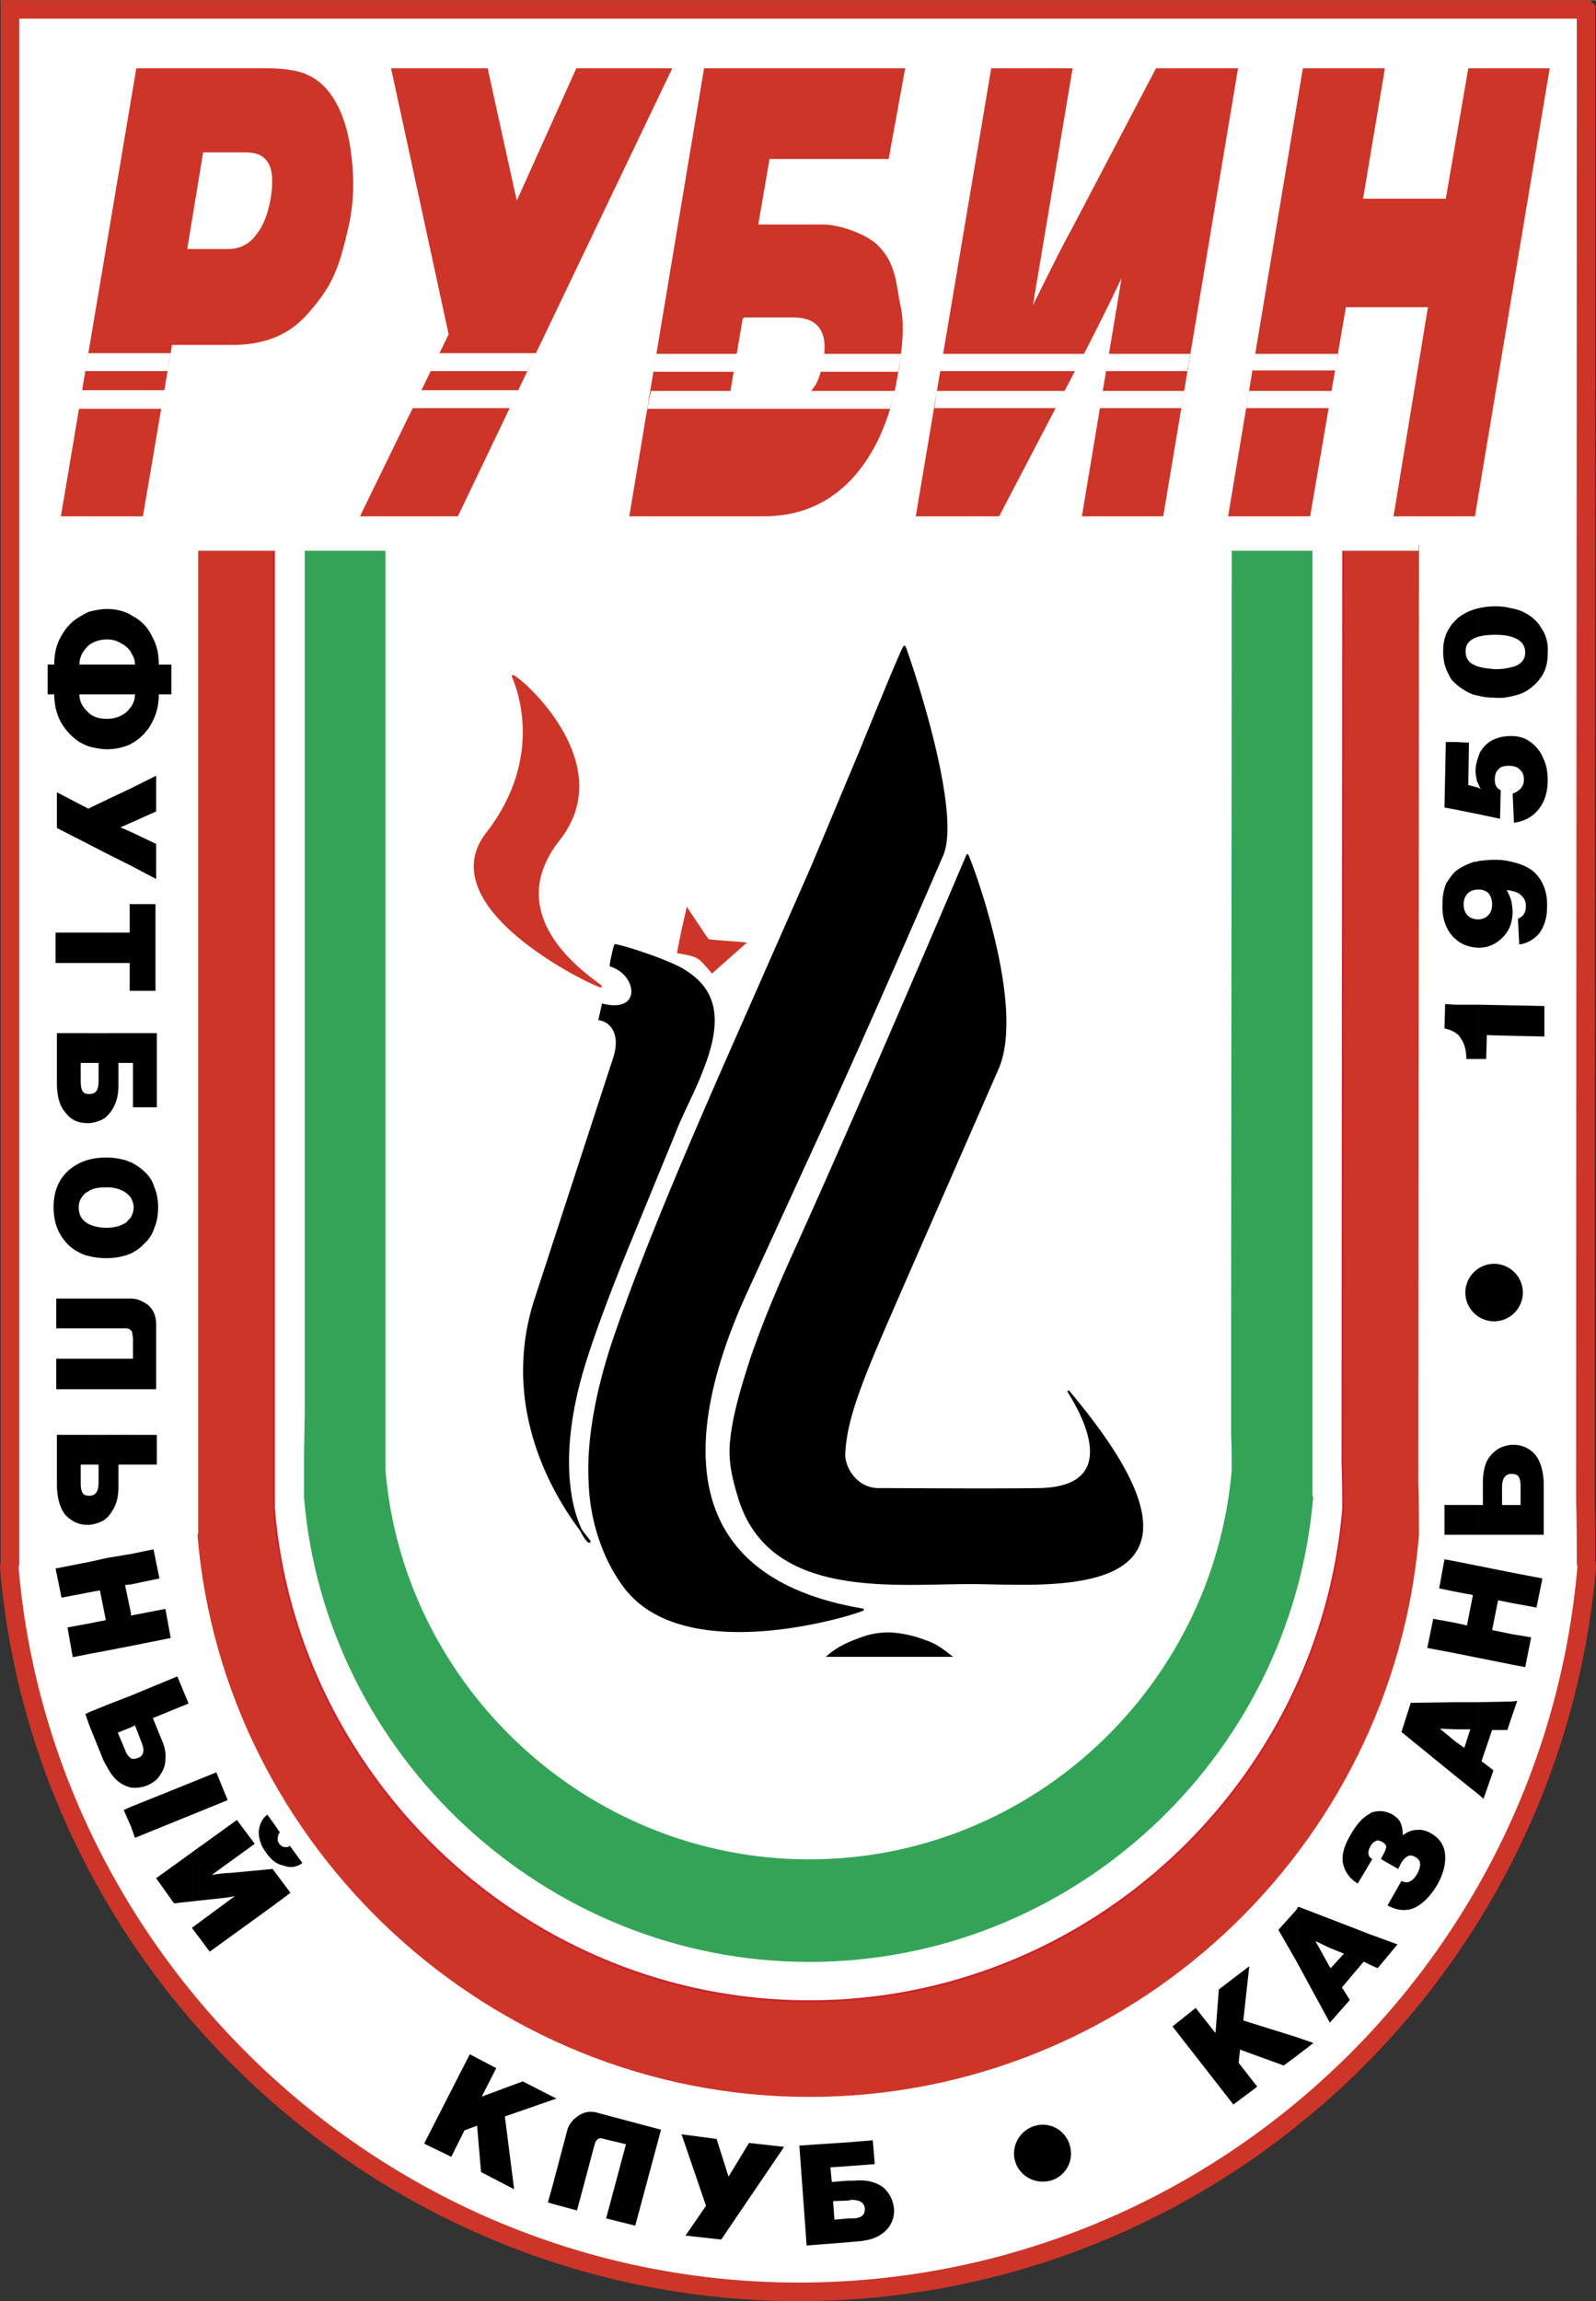
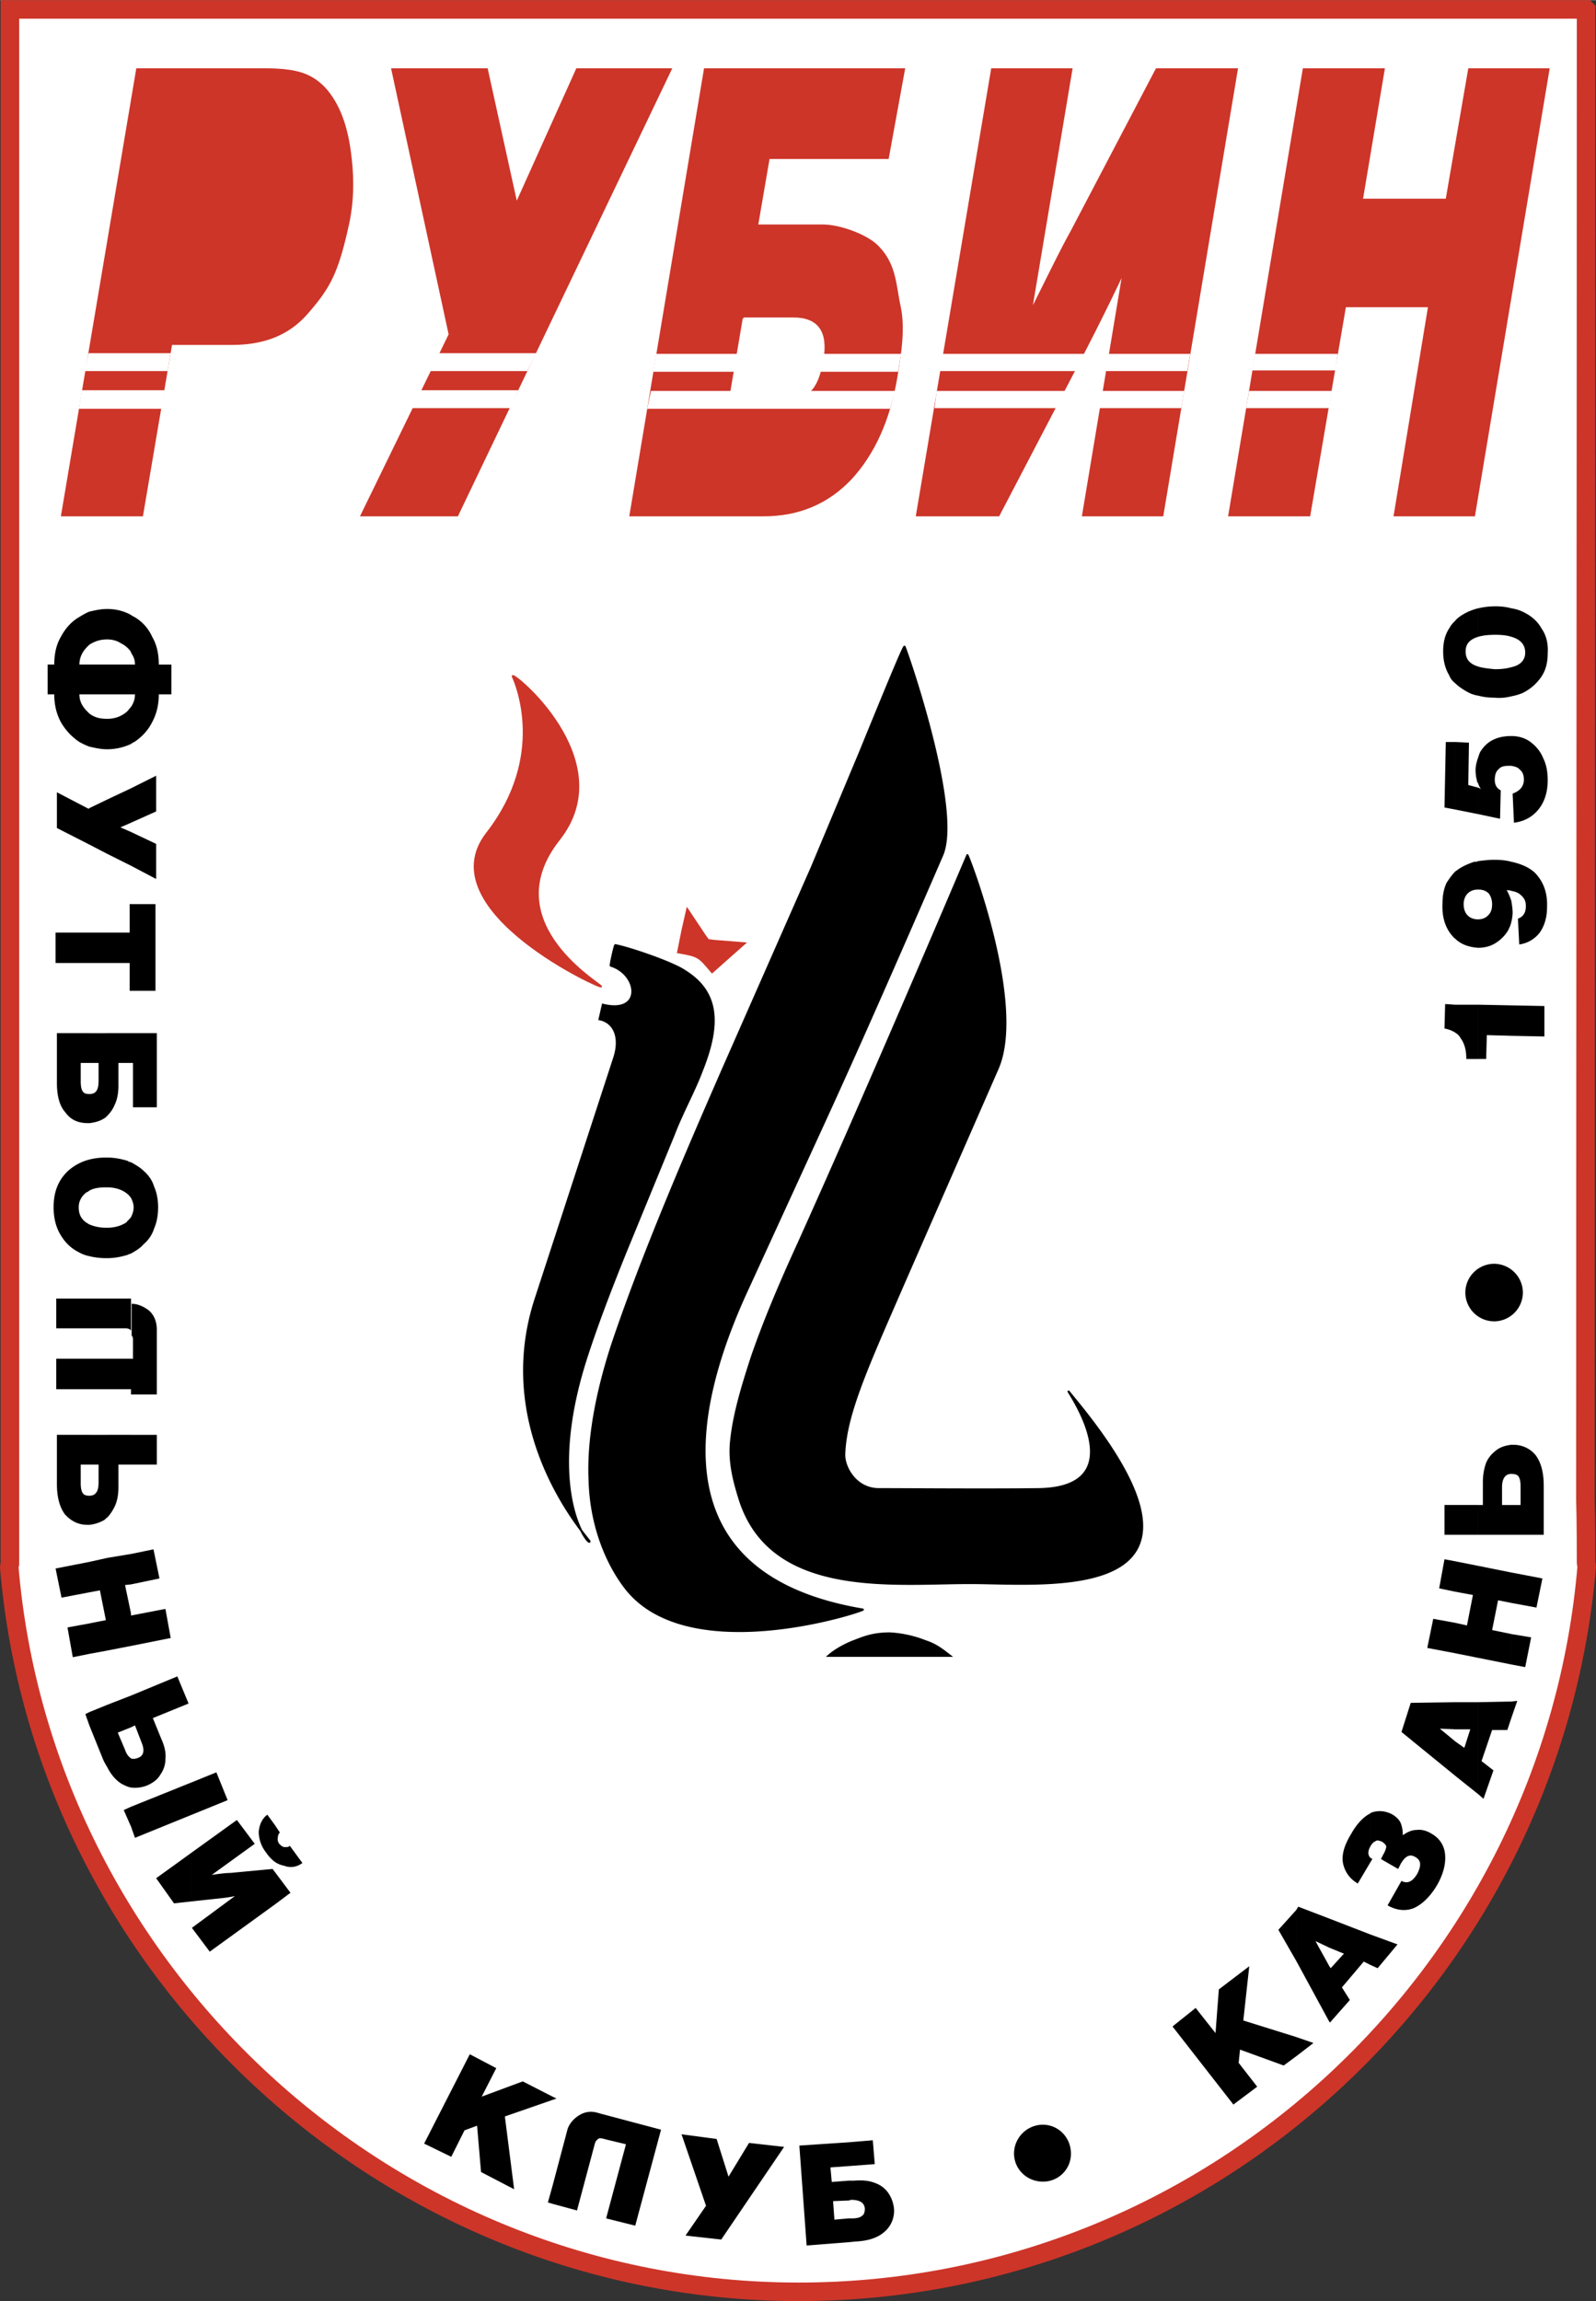
<svg xmlns="http://www.w3.org/2000/svg" width="1734" height="2500" viewBox="0 0 147.773 213.022">
  <rect x="0" y="0" width="147.773" height="213.022" fill="#333333" stroke="none" />
  <path d="M146.854.858H.918V144.772c0 .062-.061.184-.061.307 3.124 37.126 34.799 67.086 73.09 67.086 38.291 0 69.782-29.653 72.967-67.147 0-.124-.061-.246-.061-.369 0-.734 0-3.859-.061-5.82.001-37.372.062-100.476.062-137.971z" fill="#fff" stroke="#cd3529" stroke-width="1.716" />
-   <path d="M131.293 50.483H18.441v91.409c0 .06-.062.183-.062.245 2.389 28.733 26.958 51.892 56.548 51.892 29.592 0 53.975-22.913 56.365-51.954v-.245c0-.552 0-3.002-.061-4.472.001-28.978.062-57.896.062-86.875z" fill="#cd3529" stroke="#cd3529" stroke-width=".184" />
-   <path d="M124.369 50.483H25.363V139.502c0 .062-.061.125 0 .184 2.083 25.182 23.588 45.583 49.564 45.583 25.916 0 47.298-20.156 49.441-45.583v-.306c0-.429 0-2.573-.062-3.921.002-25.363.063-59.55.063-84.976z" fill="#fff" stroke="#cc2229" stroke-width=".184" />
-   <path d="M121.43 50.544l-93.125-.061v80.197l-.062 4.042V138.644c1.961 23.71 22.24 42.887 46.685 42.887 24.385 0 44.541-18.931 46.562-42.887 0-.061-.06-.122-.06-.245v-3.677-84.178z" fill="#33a457" stroke="#33a457" stroke-width=".184" />
-   <path d="M114.138 50.544H35.595V136.072c1.655 20.034 18.687 36.147 39.333 36.147 20.524 0 37.495-15.93 39.21-36.147v-.184c0-.428 0-2.083-.061-3.124 0-20.157.061-62.063.061-82.22z" fill="#fff" stroke="#33a457" stroke-width=".184" />
  <path fill="none" stroke="#fff" stroke-width=".98" d="M18.318 50.483h113.036" />
-   <path d="M139.931 159.047v-1.531l.551-.062-.551 1.593zm0-4.962v-2.818l1.838.306-.551 2.757-1.287-.245zm0-5.698v-2.818l2.88.552-.551 2.695-2.329-.429zm0-6.311v-2.756h.858v-1.715c0-.429-.061-.736-.184-.919-.123-.183-.368-.245-.674-.245v-2.695h.185c.857 0 1.593.367 2.082.979.491.675.736 1.594.736 2.819v4.533h-3.003v-.001zm0-46.194v-2.818l3.064.061v2.818l-3.064-.061zm0-10.539v-1.96c.062.368.123.735.123 1.103a3.617 3.617 0 0 1-.123.857zm0-2.879c.369.061.674.184.858.368.368.306.49.612.49 1.041 0 .613-.245.981-.734 1.164l.122 2.389a2.891 2.891 0 0 0 1.9-1.102c.429-.613.673-1.409.673-2.329.061-1.409-.368-2.451-1.164-3.247-.552-.491-1.287-.797-2.145-.98v2.696zm0-11.579v-2.757c.674 0 1.287.184 1.778.551.488.367.917.858 1.163 1.47.306.612.429 1.287.429 2.083 0 1.103-.306 2.021-.857 2.696-.552.674-1.287 1.103-2.267 1.225l-.124-2.695c.675-.245 1.042-.674 1.042-1.287 0-.429-.123-.734-.367-.918-.184-.246-.491-.307-.797-.368zm0-6.433v-2.696c.858-.184 1.287-.673 1.287-1.348 0-.735-.429-1.225-1.287-1.47v-2.635c.43.062.798.185 1.165.368.735.368 1.286.857 1.654 1.532.429.613.613 1.409.552 2.267 0 .857-.184 1.593-.613 2.206a4.473 4.473 0 0 1-1.715 1.471 5.231 5.231 0 0 1-1.043.305zm0-8.149v2.635c-.367-.122-.858-.183-1.469-.183-.675 0-1.165.061-1.593.183v-2.635a6.857 6.857 0 0 1 1.654-.183c.489 0 .978.061 1.408.183zm0 5.453v2.696c-.489.123-.979.184-1.593.123a5.714 5.714 0 0 1-1.47-.184v-2.696c.367.123.918.185 1.531.246.613-.001 1.102-.062 1.532-.185zm0 6.372v2.757h-.245c-.367 0-.734.061-.918.306-.245.185-.368.551-.368.98 0 .491.184.797.552.981l-.062 2.634-2.021-.429v-2.451l.245.122a1.812 1.812 0 0 1-.245-.49v-2.451c.061-.184.122-.368.184-.49.306-.49.674-.858 1.164-1.104.489-.243 1.039-.365 1.714-.365zm0 11.641v2.696c-.122-.062-.306-.062-.429-.062.184.306.307.613.429.98v1.96c-.06.307-.183.552-.306.797a3.52 3.52 0 0 1-1.164 1.164c-.491.306-1.042.429-1.593.429v-2.634c.367 0 .674-.123.918-.368.246-.245.368-.551.368-1.042 0-.368-.122-.735-.306-.98-.245-.245-.552-.368-.98-.368v-2.634c.489-.062.98-.123 1.531-.123.552.001 1.102.062 1.532.185zm0 13.294v2.818l-2.267-.062-.06 2.206h-.735v-5.024l3.062.062zm0 40.681v2.695c-.551 0-.858.429-.858 1.226v1.654h.858v2.756h-3.062v-2.756h.429v-2.084c0-.733.123-1.348.307-1.837.245-.552.612-.918 1.041-1.226.366-.244.795-.367 1.285-.428zm0 11.824v2.818l-1.225-.245-.552 2.757 1.776.368v2.818l-3.062-.614v-8.516l3.063.614zm0 11.948v1.531l-.367 1.103h-1.41l-.979 2.879 1.103.857-.92 2.635-.489-.429v-8.516l3.062-.06zm-3.063-101.213v2.635c-.797.246-1.165.674-1.165 1.348 0 .735.368 1.165 1.165 1.409v2.696a3.025 3.025 0 0 1-1.042-.368c-.429-.245-.797-.49-1.104-.797v-5.758c.307-.368.736-.613 1.226-.858.307-.122.613-.245.92-.307zm0 13.785v2.451c-.062-.123-.122-.184-.122-.306a3.668 3.668 0 0 1-.123-.919c0-.49.123-.858.245-1.226zm0 2.819l-.92-.245.062-3.921-1.288-.062v6.25l2.146.429v-2.451zm0 6.801v2.634c-.429 0-.736.123-.981.368s-.368.613-.368.98c0 .429.123.797.368 1.042s.552.368.981.368v2.634c-.857-.061-1.594-.307-2.146-.858v-6.188c.062-.062.186-.123.245-.184.43-.306.98-.551 1.532-.735.124 0 .247 0 .369-.061zm0 13.294v5.024h-1.103c0-.858-.184-1.471-.552-1.96-.123-.246-.306-.368-.491-.49v-2.573h2.146v-.001zm0 46.317v2.756h-2.146v-2.756h2.146zm0 5.637v8.516l-2.146-.429v-2.818l1.104.245.551-2.819-1.655-.307v-2.817l2.146.429zm0 12.621v8.516l-2.146-1.715v-3.185l.859.611.551-1.715h-1.41v-2.511h2.146zm-2.145-100.109v5.758a1.672 1.672 0 0 1-.55-.735c-.368-.612-.552-1.348-.552-2.206s.184-1.593.613-2.205c.122-.245.305-.429.489-.612zm0 11.211v6.25l-.979-.184.122-6.065h.857v-.001zm0 12.009v6.188c-.122-.061-.184-.183-.306-.306-.613-.735-.918-1.715-.857-2.94 0-.736.122-1.348.368-1.899.244-.37.489-.737.795-1.043zm0 12.314v2.573a2.713 2.713 0 0 0-.979-.368l.061-2.267.918.062zm0 46.317v2.756h-.979v-2.756h.979zm0 5.208v2.817l-1.47-.306.491-2.695.979.184zm0 5.698v2.818l-2.572-.491.552-2.695 2.02.368zm0 7.352v2.511l-1.408-.061 1.408 1.165v3.185l-4.961-4.043.857-2.697 4.104-.06zm-7.842 24.322v-2.818l2.513.919-1.839 2.205-.674-.306zm0-9.497v-.428c.062.061.123.061.184.122l-.184.306zm0-1.469c.123-.246.307-.429.491-.49.123-.124.307-.062.613.062.245.183.368.306.368.489-.062.246-.123.43-.307.736l-.184.368 1.593.918.245-.488c.429-.736.857-.92 1.349-.614.551.307.551.796.184 1.532-.429.734-.919.979-1.47.673l-1.288 2.267c.858.49 1.716.55 2.451.245.796-.368 1.532-1.103 2.145-2.144.551-.98.795-1.9.734-2.757-.061-.858-.489-1.531-1.225-1.96-.49-.307-.98-.429-1.41-.367-.428 0-.857.183-1.286.489 0-.429-.061-.795-.184-1.103-.123-.306-.368-.551-.734-.795-.675-.369-1.348-.43-2.022-.185l-.062.06v3.064zm0-3.065v3.064c-.245.429-.245.796 0 1.042v.428l-1.164 1.961c-.734-.429-1.163-1.042-1.348-1.777-.184-.796.062-1.715.735-2.818.552-.98 1.165-1.593 1.777-1.9zm0 11.213v2.818l-.612-.307-2.022 2.39.736 1.164-1.838 2.083-.062-.061v-5.147l.123.184 1.226-1.347-1.349-.552v-2.695l3.798 1.47zm-3.798-1.47v2.695l-1.286-.612 1.286 2.327v5.147l-3.062-5.636v-4.718l.183-.306 2.879 1.103zm-3.063 12.743v-1.778l1.593.552-1.593 1.226zm0-13.54v4.718l-1.655-2.881 1.655-1.837zm0 11.762v1.778l-1.165.858-4.043-1.471-.124 1.227 1.716 2.205-2.205 1.654-5.637-7.229 2.144-1.715 1.838 2.328.307-4.043 2.818-2.146-.551 5.024 4.902 1.53zm-41.416 18.993v-2.205h.368c.429 0 .736-.123.858-.245.184-.123.245-.368.245-.675-.061-.552-.49-.796-1.286-.796l-.184.062v-1.838h.49c.736-.061 1.348 0 1.838.184.552.185.981.49 1.287.92.307.428.49.917.552 1.469a2.545 2.545 0 0 1-.857 2.145c-.613.552-1.471.857-2.696.918l-.615.061zm0-7.046v-2.205l2.206-.184.184 2.207-2.39.182zm0-2.205v2.205l-1.715.123.124 1.348 1.592-.123v1.838l-1.47.061.123 1.715 1.348-.122v2.205l-3.92.307-.675-9.25 4.593-.307zm-27.447 5.699v-1.655l1.347-5.084c.123-.552.491-1.042 1.042-1.409.552-.367 1.164-.491 1.899-.245l5.76 1.531-2.389 8.884-2.696-.674 1.838-6.863-1.777-.427c-.245-.061-.429-.123-.552-.123s-.245 0-.306.123c-.123.061-.184.183-.246.368l-1.653 6.187-2.267-.613zm0-9.62v-.306l.367.183-.367.123zm21.443 4.35l-5.821 8.577-3.308-.367 1.899-2.758-2.267-6.617 3.247.43 1.103 3.491 1.899-3.124 3.248.368zm-21.443-4.655v.306l-4.412 1.531.858 6.739-3.063-1.593-.368-4.289-1.165.43-1.225 2.45-2.512-1.224 4.228-8.272 2.451 1.288-1.348 2.635 3.799-1.41 2.757 1.409zm0 8.269l-.429 1.531.429.124v-1.655zm-25.732-26.037v-3.064l1.47 1.961-1.47 1.103zm0-3.982v-3.431l.491.734a.56.56 0 0 0-.184.43c-.062.243 0 .428.122.611.184.184.306.306.551.306.184 0 .306 0 .429-.122l1.165 1.594c-.491.368-1.104.489-1.716.245a2.137 2.137 0 0 1-.858-.367zm0-3.431v3.431a3.581 3.581 0 0 1-.796-.859 3.12 3.12 0 0 1-.674-1.899c.061-.673.306-1.225.797-1.592l.673.919zm0 4.349l-.184-.245-3.921.369c-.367 0-.919.061-1.716.183l3.983-2.88-1.654-2.205-4.167 3.001v4.534l2.267-.245c.613-.061 1.164-.122 1.716-.246l-3.982 2.941 1.654 2.205 6.004-4.35v-3.062zm-7.658-5.267v-3.003l2.267-.919 1.042 2.574-3.309 1.348zm-1.9-106.482v2.757h-1.164c0 .918-.184 1.776-.613 2.573-.367.735-.919 1.348-1.653 1.838-.124.062-.246.123-.307.184v-3.43c.244-.368.367-.736.367-1.164h-.367v-2.757h.367c0-.429-.123-.735-.367-1.103v-3.492c.061.061.183.123.307.184a4.017 4.017 0 0 1 1.653 1.838c.429.735.613 1.593.613 2.573h1.164v-.001zm1.9 103.478v3.003l-5.269 2.143-.367-1.041v-1.838l5.636-2.267zm0 6.494v4.534l-1.654.184-1.654-2.328 3.308-2.39zm0 6.985zm-5.637-12.989c.49.062.98 0 1.47-.184.552-.245.98-.551 1.226-.979.307-.43.49-.919.49-1.47.061-.551-.061-1.165-.367-1.838l-.797-1.96 3.308-1.349-1.041-2.511-4.289 1.776v2.94l.367-.183.613 1.592c.307.736.184 1.225-.306 1.409-.307.123-.491.123-.674.061v2.696zm0-13.11v-3.001.184l3.186-.614.49 2.696-3.676.735zm0-5.699v-2.817l2.082-.429.552 2.696-2.634.55zm0-11.088v-2.757h2.389v2.757H12.13zm0-6.984v-2.819h.183v-1.838c0-.245-.061-.367-.061-.488a.467.467 0 0 0-.122-.307v-2.942c.551 0 1.103.246 1.593.613.489.429.735 1.042.735 1.777v6.004H12.13zm0-12.56v-3.369c.122-.245.244-.551.244-.92 0-.306-.122-.612-.244-.857v-3.308c.429.246.858.49 1.164.796.429.367.796.858.98 1.47.245.551.367 1.226.367 1.898 0 .736-.122 1.409-.367 1.961a3.136 3.136 0 0 1-.98 1.471c-.306.368-.735.613-1.164.858zm0-17.645v-2.756h2.389v6.862h-2.206v-4.105h-.183v-.001zm0-6.677V83.69h2.266v8.026H12.13zm0-11.58v-3.125l2.328 1.104v3.247l-2.328-1.226zm0-3.983v-3.186l2.328-1.164v3.308l-2.328 1.042zm0-7.29a5.275 5.275 0 0 1-2.206.49v-2.818c.735 0 1.348-.245 1.838-.674.123-.122.246-.306.368-.428v3.43zM9.924 56.365c.797 0 1.532.184 2.206.552v3.431a2.301 2.301 0 0 0-.919-.797c-.368-.245-.796-.367-1.287-.367v-2.819zm2.206 5.146v2.757H9.924v-2.757h2.206zm0 11.457v3.186l-.98.429.98.428v3.125l-2.206-1.103v-5.025l2.206-1.04zm0 10.721v8.026h-.123v-2.574H9.924v-2.818h2.083v-2.635h.123v.001zm0 11.948v2.756h-1.164v2.083c0 .735-.123 1.348-.367 1.838a3.061 3.061 0 0 1-.675.98v-7.658h2.206v.001zm0 11.946v3.308a1.887 1.887 0 0 0-.49-.49c-.429-.306-1.041-.49-1.716-.49v-2.757c.675 0 1.287.123 1.899.306a.474.474 0 0 0 .307.123zm0 5.085v3.369c-.123.062-.245.062-.307.123-.612.184-1.225.307-1.899.307v-2.818c.735 0 1.287-.184 1.777-.491.123-.183.307-.306.429-.49zm0 7.536v2.942c-.062 0-.062 0-.062-.062-.123-.061-.245-.122-.429-.122H9.924v-2.758h2.206zm0 5.575v2.819H9.924v-2.819h2.206zm0 7.046v2.757h-1.164v2.083c0 .735-.123 1.348-.367 1.837-.184.369-.429.736-.675.982v-7.659h2.206zm0 11.028v2.817l-.552.062.552 2.634v3.001l-2.206.429v-8.578l2.206-.365zm0 13.111v2.94l-1.226.491.674 1.592c.123.368.307.614.49.736l.062.061v2.696c-.307-.061-.552-.184-.796-.306-.551-.306-1.042-.857-1.41-1.593v-5.76l2.206-.857zm0 10.292v1.838l-.674-1.532.674-.306zM9.924 69.353c-.612 0-1.103-.123-1.654-.245v-3.063c.49.368.98.49 1.654.49v2.818zM8.271 56.61c.551-.122 1.042-.245 1.654-.245v2.819c-.674 0-1.164.183-1.654.489V56.61zm1.653 4.901v2.757H8.271v-2.757h1.653zm0 12.498v5.025l-1.654-.858v-3.37l1.654-.797zm0 12.315v2.818H8.271v-2.818h1.653zm0 9.313v7.658c-.122.123-.183.184-.306.245-.368.245-.858.368-1.348.429v-2.695c.613 0 .857-.368.857-1.226v-1.654h-.856v-2.756h1.653v-.001zm0 11.517v2.757h-.122c-.552 0-1.103.061-1.532.306v-2.879c.49-.123.98-.184 1.532-.184h.122zm0 6.495v2.818h-.122c-.49 0-1.042-.062-1.532-.185v-2.941c.429.185.919.307 1.532.307l.122.001zm0 6.555v2.758H8.271v-2.758h1.653zm0 5.575v2.819H8.271v-2.819h1.653zm0 7.046v7.659c-.122.061-.183.183-.306.245a3.51 3.51 0 0 1-1.348.428v-2.695c.613 0 .857-.429.857-1.227v-1.653h-.856v-2.757h1.653zm0 11.395v8.578l-1.654.306v-2.819l1.532-.306-.552-2.757-.98.184v-2.819l1.654-.367zm0 13.601v5.76a6.711 6.711 0 0 1-.368-.674l-1.286-3.186v-1.226l1.654-.674zM8.271 69.108a6.266 6.266 0 0 1-.919-.429 5.452 5.452 0 0 1-1.715-1.838c-.429-.796-.613-1.654-.613-2.573h-.613v-2.757h.613c0-.98.184-1.838.613-2.573.428-.797.98-1.41 1.715-1.838.306-.184.612-.367.919-.49v3.063l-.184.184c-.49.49-.735 1.042-.735 1.654h.919v2.757h-.919c0 .612.245 1.102.735 1.592l.184.184v3.064zm0 5.698v3.37l-3.002-1.532v-3.308l2.94 1.531.062-.061zm0 11.518v2.818H5.146v-2.818h3.125zm0 9.313v2.756h-.797v1.715c0 .429.061.735.184.919.122.184.306.245.613.245v2.695h-.123c-.919 0-1.593-.306-2.083-.98-.552-.613-.796-1.532-.796-2.757v-4.595h3.002v.002zm0 11.701v2.879c-.062.062-.184.123-.307.184-.429.368-.674.797-.674 1.347 0 .614.184 1.042.674 1.409.123.062.184.124.307.184v2.941a3.204 3.204 0 0 1-.98-.367c-.735-.368-1.287-.919-1.715-1.654-.429-.735-.613-1.593-.613-2.513 0-1.408.429-2.511 1.348-3.369a4.66 4.66 0 0 1 1.96-1.041zm0 12.866v2.758H5.208v-2.758h3.063zm0 5.575v2.819H5.208v-2.819h3.063zm0 7.046v2.757h-.797v1.715c0 .429.061.735.184.919.122.183.306.245.613.245v2.695h-.184c-.858 0-1.532-.368-2.083-.98-.491-.675-.735-1.594-.735-2.818v-4.534h3.002v.001zm0 11.762v2.819l-2.574.49-.551-2.696 3.125-.613zm0 5.698v2.819l-1.532.307-.49-2.757 2.022-.369zm0 8.21v1.226l-.367-1.042.367-.184z" />
+   <path d="M139.931 159.047v-1.531l.551-.062-.551 1.593zm0-4.962v-2.818l1.838.306-.551 2.757-1.287-.245zm0-5.698v-2.818l2.88.552-.551 2.695-2.329-.429zm0-6.311v-2.756h.858v-1.715c0-.429-.061-.736-.184-.919-.123-.183-.368-.245-.674-.245v-2.695h.185c.857 0 1.593.367 2.082.979.491.675.736 1.594.736 2.819v4.533h-3.003v-.001zm0-46.194v-2.818l3.064.061v2.818l-3.064-.061zm0-10.539v-1.96c.062.368.123.735.123 1.103a3.617 3.617 0 0 1-.123.857zm0-2.879c.369.061.674.184.858.368.368.306.49.612.49 1.041 0 .613-.245.981-.734 1.164l.122 2.389a2.891 2.891 0 0 0 1.9-1.102c.429-.613.673-1.409.673-2.329.061-1.409-.368-2.451-1.164-3.247-.552-.491-1.287-.797-2.145-.98v2.696zm0-11.579v-2.757c.674 0 1.287.184 1.778.551.488.367.917.858 1.163 1.47.306.612.429 1.287.429 2.083 0 1.103-.306 2.021-.857 2.696-.552.674-1.287 1.103-2.267 1.225l-.124-2.695c.675-.245 1.042-.674 1.042-1.287 0-.429-.123-.734-.367-.918-.184-.246-.491-.307-.797-.368zm0-6.433v-2.696c.858-.184 1.287-.673 1.287-1.348 0-.735-.429-1.225-1.287-1.47v-2.635c.43.062.798.185 1.165.368.735.368 1.286.857 1.654 1.532.429.613.613 1.409.552 2.267 0 .857-.184 1.593-.613 2.206a4.473 4.473 0 0 1-1.715 1.471 5.231 5.231 0 0 1-1.043.305zm0-8.149v2.635c-.367-.122-.858-.183-1.469-.183-.675 0-1.165.061-1.593.183v-2.635a6.857 6.857 0 0 1 1.654-.183c.489 0 .978.061 1.408.183zm0 5.453v2.696c-.489.123-.979.184-1.593.123a5.714 5.714 0 0 1-1.47-.184v-2.696c.367.123.918.185 1.531.246.613-.001 1.102-.062 1.532-.185zm0 6.372v2.757h-.245c-.367 0-.734.061-.918.306-.245.185-.368.551-.368.98 0 .491.184.797.552.981l-.062 2.634-2.021-.429v-2.451l.245.122a1.812 1.812 0 0 1-.245-.49v-2.451c.061-.184.122-.368.184-.49.306-.49.674-.858 1.164-1.104.489-.243 1.039-.365 1.714-.365zm0 11.641v2.696c-.122-.062-.306-.062-.429-.062.184.306.307.613.429.98v1.96c-.06.307-.183.552-.306.797a3.52 3.52 0 0 1-1.164 1.164c-.491.306-1.042.429-1.593.429v-2.634c.367 0 .674-.123.918-.368.246-.245.368-.551.368-1.042 0-.368-.122-.735-.306-.98-.245-.245-.552-.368-.98-.368v-2.634c.489-.062.98-.123 1.531-.123.552.001 1.102.062 1.532.185zm0 13.294v2.818l-2.267-.062-.06 2.206h-.735v-5.024l3.062.062zm0 40.681v2.695c-.551 0-.858.429-.858 1.226v1.654h.858v2.756h-3.062v-2.756h.429v-2.084c0-.733.123-1.348.307-1.837.245-.552.612-.918 1.041-1.226.366-.244.795-.367 1.285-.428zm0 11.824v2.818l-1.225-.245-.552 2.757 1.776.368v2.818l-3.062-.614v-8.516l3.063.614zm0 11.948v1.531l-.367 1.103h-1.41l-.979 2.879 1.103.857-.92 2.635-.489-.429v-8.516l3.062-.06zm-3.063-101.213v2.635c-.797.246-1.165.674-1.165 1.348 0 .735.368 1.165 1.165 1.409v2.696a3.025 3.025 0 0 1-1.042-.368c-.429-.245-.797-.49-1.104-.797v-5.758c.307-.368.736-.613 1.226-.858.307-.122.613-.245.92-.307zm0 13.785v2.451c-.062-.123-.122-.184-.122-.306a3.668 3.668 0 0 1-.123-.919c0-.49.123-.858.245-1.226zm0 2.819l-.92-.245.062-3.921-1.288-.062v6.25l2.146.429v-2.451zm0 6.801v2.634c-.429 0-.736.123-.981.368s-.368.613-.368.98c0 .429.123.797.368 1.042s.552.368.981.368v2.634c-.857-.061-1.594-.307-2.146-.858v-6.188c.062-.062.186-.123.245-.184.43-.306.98-.551 1.532-.735.124 0 .247 0 .369-.061zm0 13.294v5.024h-1.103c0-.858-.184-1.471-.552-1.96-.123-.246-.306-.368-.491-.49v-2.573h2.146v-.001zm0 46.317v2.756h-2.146v-2.756h2.146zm0 5.637v8.516l-2.146-.429v-2.818l1.104.245.551-2.819-1.655-.307v-2.817l2.146.429zm0 12.621v8.516l-2.146-1.715v-3.185l.859.611.551-1.715h-1.41v-2.511h2.146zm-2.145-100.109v5.758a1.672 1.672 0 0 1-.55-.735c-.368-.612-.552-1.348-.552-2.206s.184-1.593.613-2.205c.122-.245.305-.429.489-.612zm0 11.211v6.25l-.979-.184.122-6.065h.857v-.001zm0 12.009v6.188c-.122-.061-.184-.183-.306-.306-.613-.735-.918-1.715-.857-2.94 0-.736.122-1.348.368-1.899.244-.37.489-.737.795-1.043zm0 12.314v2.573a2.713 2.713 0 0 0-.979-.368l.061-2.267.918.062zm0 46.317v2.756h-.979v-2.756h.979zm0 5.208v2.817l-1.47-.306.491-2.695.979.184zm0 5.698v2.818l-2.572-.491.552-2.695 2.02.368zm0 7.352v2.511l-1.408-.061 1.408 1.165v3.185l-4.961-4.043.857-2.697 4.104-.06zm-7.842 24.322v-2.818l2.513.919-1.839 2.205-.674-.306zm0-9.497v-.428c.062.061.123.061.184.122l-.184.306zm0-1.469c.123-.246.307-.429.491-.49.123-.124.307-.062.613.062.245.183.368.306.368.489-.062.246-.123.43-.307.736l-.184.368 1.593.918.245-.488c.429-.736.857-.92 1.349-.614.551.307.551.796.184 1.532-.429.734-.919.979-1.47.673l-1.288 2.267c.858.49 1.716.55 2.451.245.796-.368 1.532-1.103 2.145-2.144.551-.98.795-1.9.734-2.757-.061-.858-.489-1.531-1.225-1.96-.49-.307-.98-.429-1.41-.367-.428 0-.857.183-1.286.489 0-.429-.061-.795-.184-1.103-.123-.306-.368-.551-.734-.795-.675-.369-1.348-.43-2.022-.185l-.062.06v3.064zm0-3.065v3.064c-.245.429-.245.796 0 1.042v.428l-1.164 1.961c-.734-.429-1.163-1.042-1.348-1.777-.184-.796.062-1.715.735-2.818.552-.98 1.165-1.593 1.777-1.9zm0 11.213v2.818l-.612-.307-2.022 2.39.736 1.164-1.838 2.083-.062-.061v-5.147l.123.184 1.226-1.347-1.349-.552v-2.695l3.798 1.47zm-3.798-1.47v2.695l-1.286-.612 1.286 2.327v5.147l-3.062-5.636v-4.718l.183-.306 2.879 1.103zm-3.063 12.743v-1.778l1.593.552-1.593 1.226zm0-13.54v4.718l-1.655-2.881 1.655-1.837zm0 11.762v1.778l-1.165.858-4.043-1.471-.124 1.227 1.716 2.205-2.205 1.654-5.637-7.229 2.144-1.715 1.838 2.328.307-4.043 2.818-2.146-.551 5.024 4.902 1.53zm-41.416 18.993v-2.205h.368c.429 0 .736-.123.858-.245.184-.123.245-.368.245-.675-.061-.552-.49-.796-1.286-.796l-.184.062v-1.838h.49c.736-.061 1.348 0 1.838.184.552.185.981.49 1.287.92.307.428.49.917.552 1.469a2.545 2.545 0 0 1-.857 2.145c-.613.552-1.471.857-2.696.918l-.615.061zm0-7.046v-2.205l2.206-.184.184 2.207-2.39.182zm0-2.205v2.205l-1.715.123.124 1.348 1.592-.123v1.838l-1.47.061.123 1.715 1.348-.122v2.205l-3.92.307-.675-9.25 4.593-.307zm-27.447 5.699v-1.655l1.347-5.084c.123-.552.491-1.042 1.042-1.409.552-.367 1.164-.491 1.899-.245l5.76 1.531-2.389 8.884-2.696-.674 1.838-6.863-1.777-.427c-.245-.061-.429-.123-.552-.123s-.245 0-.306.123c-.123.061-.184.183-.246.368l-1.653 6.187-2.267-.613zm0-9.62v-.306l.367.183-.367.123zm21.443 4.35l-5.821 8.577-3.308-.367 1.899-2.758-2.267-6.617 3.247.43 1.103 3.491 1.899-3.124 3.248.368zm-21.443-4.655v.306l-4.412 1.531.858 6.739-3.063-1.593-.368-4.289-1.165.43-1.225 2.45-2.512-1.224 4.228-8.272 2.451 1.288-1.348 2.635 3.799-1.41 2.757 1.409zm0 8.269l-.429 1.531.429.124v-1.655zm-25.732-26.037v-3.064l1.47 1.961-1.47 1.103zm0-3.982v-3.431l.491.734a.56.56 0 0 0-.184.43c-.062.243 0 .428.122.611.184.184.306.306.551.306.184 0 .306 0 .429-.122l1.165 1.594c-.491.368-1.104.489-1.716.245a2.137 2.137 0 0 1-.858-.367zm0-3.431v3.431a3.581 3.581 0 0 1-.796-.859 3.12 3.12 0 0 1-.674-1.899c.061-.673.306-1.225.797-1.592l.673.919zm0 4.349l-.184-.245-3.921.369c-.367 0-.919.061-1.716.183l3.983-2.88-1.654-2.205-4.167 3.001v4.534l2.267-.245c.613-.061 1.164-.122 1.716-.246l-3.982 2.941 1.654 2.205 6.004-4.35v-3.062zm-7.658-5.267v-3.003l2.267-.919 1.042 2.574-3.309 1.348zm-1.9-106.482v2.757h-1.164c0 .918-.184 1.776-.613 2.573-.367.735-.919 1.348-1.653 1.838-.124.062-.246.123-.307.184v-3.43c.244-.368.367-.736.367-1.164h-.367v-2.757h.367c0-.429-.123-.735-.367-1.103v-3.492c.061.061.183.123.307.184a4.017 4.017 0 0 1 1.653 1.838c.429.735.613 1.593.613 2.573h1.164v-.001zm1.9 103.478v3.003l-5.269 2.143-.367-1.041v-1.838l5.636-2.267zm0 6.494v4.534l-1.654.184-1.654-2.328 3.308-2.39zm0 6.985zm-5.637-12.989c.49.062.98 0 1.47-.184.552-.245.98-.551 1.226-.979.307-.43.49-.919.49-1.47.061-.551-.061-1.165-.367-1.838l-.797-1.96 3.308-1.349-1.041-2.511-4.289 1.776v2.94l.367-.183.613 1.592c.307.736.184 1.225-.306 1.409-.307.123-.491.123-.674.061v2.696zm0-13.11v-3.001.184l3.186-.614.49 2.696-3.676.735zm0-5.699v-2.817l2.082-.429.552 2.696-2.634.55zm0-11.088v-2.757h2.389v2.757H12.13zm0-6.984v-2.819h.183v-1.838a.467.467 0 0 0-.122-.307v-2.942c.551 0 1.103.246 1.593.613.489.429.735 1.042.735 1.777v6.004H12.13zm0-12.56v-3.369c.122-.245.244-.551.244-.92 0-.306-.122-.612-.244-.857v-3.308c.429.246.858.49 1.164.796.429.367.796.858.98 1.47.245.551.367 1.226.367 1.898 0 .736-.122 1.409-.367 1.961a3.136 3.136 0 0 1-.98 1.471c-.306.368-.735.613-1.164.858zm0-17.645v-2.756h2.389v6.862h-2.206v-4.105h-.183v-.001zm0-6.677V83.69h2.266v8.026H12.13zm0-11.58v-3.125l2.328 1.104v3.247l-2.328-1.226zm0-3.983v-3.186l2.328-1.164v3.308l-2.328 1.042zm0-7.29a5.275 5.275 0 0 1-2.206.49v-2.818c.735 0 1.348-.245 1.838-.674.123-.122.246-.306.368-.428v3.43zM9.924 56.365c.797 0 1.532.184 2.206.552v3.431a2.301 2.301 0 0 0-.919-.797c-.368-.245-.796-.367-1.287-.367v-2.819zm2.206 5.146v2.757H9.924v-2.757h2.206zm0 11.457v3.186l-.98.429.98.428v3.125l-2.206-1.103v-5.025l2.206-1.04zm0 10.721v8.026h-.123v-2.574H9.924v-2.818h2.083v-2.635h.123v.001zm0 11.948v2.756h-1.164v2.083c0 .735-.123 1.348-.367 1.838a3.061 3.061 0 0 1-.675.98v-7.658h2.206v.001zm0 11.946v3.308a1.887 1.887 0 0 0-.49-.49c-.429-.306-1.041-.49-1.716-.49v-2.757c.675 0 1.287.123 1.899.306a.474.474 0 0 0 .307.123zm0 5.085v3.369c-.123.062-.245.062-.307.123-.612.184-1.225.307-1.899.307v-2.818c.735 0 1.287-.184 1.777-.491.123-.183.307-.306.429-.49zm0 7.536v2.942c-.062 0-.062 0-.062-.062-.123-.061-.245-.122-.429-.122H9.924v-2.758h2.206zm0 5.575v2.819H9.924v-2.819h2.206zm0 7.046v2.757h-1.164v2.083c0 .735-.123 1.348-.367 1.837-.184.369-.429.736-.675.982v-7.659h2.206zm0 11.028v2.817l-.552.062.552 2.634v3.001l-2.206.429v-8.578l2.206-.365zm0 13.111v2.94l-1.226.491.674 1.592c.123.368.307.614.49.736l.062.061v2.696c-.307-.061-.552-.184-.796-.306-.551-.306-1.042-.857-1.41-1.593v-5.76l2.206-.857zm0 10.292v1.838l-.674-1.532.674-.306zM9.924 69.353c-.612 0-1.103-.123-1.654-.245v-3.063c.49.368.98.49 1.654.49v2.818zM8.271 56.61c.551-.122 1.042-.245 1.654-.245v2.819c-.674 0-1.164.183-1.654.489V56.61zm1.653 4.901v2.757H8.271v-2.757h1.653zm0 12.498v5.025l-1.654-.858v-3.37l1.654-.797zm0 12.315v2.818H8.271v-2.818h1.653zm0 9.313v7.658c-.122.123-.183.184-.306.245-.368.245-.858.368-1.348.429v-2.695c.613 0 .857-.368.857-1.226v-1.654h-.856v-2.756h1.653v-.001zm0 11.517v2.757h-.122c-.552 0-1.103.061-1.532.306v-2.879c.49-.123.98-.184 1.532-.184h.122zm0 6.495v2.818h-.122c-.49 0-1.042-.062-1.532-.185v-2.941c.429.185.919.307 1.532.307l.122.001zm0 6.555v2.758H8.271v-2.758h1.653zm0 5.575v2.819H8.271v-2.819h1.653zm0 7.046v7.659c-.122.061-.183.183-.306.245a3.51 3.51 0 0 1-1.348.428v-2.695c.613 0 .857-.429.857-1.227v-1.653h-.856v-2.757h1.653zm0 11.395v8.578l-1.654.306v-2.819l1.532-.306-.552-2.757-.98.184v-2.819l1.654-.367zm0 13.601v5.76a6.711 6.711 0 0 1-.368-.674l-1.286-3.186v-1.226l1.654-.674zM8.271 69.108a6.266 6.266 0 0 1-.919-.429 5.452 5.452 0 0 1-1.715-1.838c-.429-.796-.613-1.654-.613-2.573h-.613v-2.757h.613c0-.98.184-1.838.613-2.573.428-.797.98-1.41 1.715-1.838.306-.184.612-.367.919-.49v3.063l-.184.184c-.49.49-.735 1.042-.735 1.654h.919v2.757h-.919c0 .612.245 1.102.735 1.592l.184.184v3.064zm0 5.698v3.37l-3.002-1.532v-3.308l2.94 1.531.062-.061zm0 11.518v2.818H5.146v-2.818h3.125zm0 9.313v2.756h-.797v1.715c0 .429.061.735.184.919.122.184.306.245.613.245v2.695h-.123c-.919 0-1.593-.306-2.083-.98-.552-.613-.796-1.532-.796-2.757v-4.595h3.002v.002zm0 11.701v2.879c-.062.062-.184.123-.307.184-.429.368-.674.797-.674 1.347 0 .614.184 1.042.674 1.409.123.062.184.124.307.184v2.941a3.204 3.204 0 0 1-.98-.367c-.735-.368-1.287-.919-1.715-1.654-.429-.735-.613-1.593-.613-2.513 0-1.408.429-2.511 1.348-3.369a4.66 4.66 0 0 1 1.96-1.041zm0 12.866v2.758H5.208v-2.758h3.063zm0 5.575v2.819H5.208v-2.819h3.063zm0 7.046v2.757h-.797v1.715c0 .429.061.735.184.919.122.183.306.245.613.245v2.695h-.184c-.858 0-1.532-.368-2.083-.98-.491-.675-.735-1.594-.735-2.818v-4.534h3.002v.001zm0 11.762v2.819l-2.574.49-.551-2.696 3.125-.613zm0 5.698v2.819l-1.532.307-.49-2.757 2.022-.369zm0 8.21v1.226l-.367-1.042.367-.184z" />
  <path d="M96.555 201.872a2.485 2.485 0 0 0 2.512-2.512c0-1.409-1.103-2.574-2.512-2.574s-2.574 1.165-2.574 2.574c0 1.408 1.165 2.512 2.574 2.512zM138.338 122.226a2.588 2.588 0 0 0 2.573-2.574 2.59 2.59 0 0 0-2.573-2.573 2.588 2.588 0 0 0-2.572 2.573 2.588 2.588 0 0 0 2.572 2.574zM57.896 146.978c5.821 7.596 22.301 2.083 21.995 2.022-17.093-2.879-17.033-15.623-10.905-29.163l7.474-16.297c2.696-5.882 6.249-13.907 10.783-24.384 1.838-4.289-3.43-19.299-3.492-19.299-.061-.062-.613 1.164-4.166 9.864l-4.411 10.538-8.394 19.054c-3.125 7.168-7.291 16.787-10.108 25.18-1.471 4.534-2.267 8.884-2.083 12.621.121 4.227 1.653 7.719 3.307 9.864z" stroke="#000" stroke-width=".184" />
  <path d="M89.816 146.549c7.291 0 25.364 2.083 9.802-16.91-3.309-4.043 7.046 8.026-3.43 8.21-4.903.061-12.009 0-14.705 0-2.267.061-3.369-2.083-3.309-3.248.124-3.676 2.146-8.087 5.392-15.562l8.823-20.157c2.573-6.004-2.756-19.789-2.819-19.728-.061.122-8.639 20.401-15.622 35.902-1.287 2.817-3.002 6.678-4.35 10.599-.858 2.635-1.655 5.269-1.9 7.659-.245 2.022.306 3.92.736 5.329 2.818 9.315 14.212 7.906 21.382 7.906zM58.019 115.67l4.35-10.599c.796-2.083 1.96-4.166 2.634-6.003 1.838-4.595 1.348-7.352-1.593-9.19-1.164-.796-5.146-2.145-6.433-2.39-.062-.061-.49 1.9-.429 1.9 2.573.795 3.001 4.533-.735 3.614l-.307 1.348c1.287.244 2.021 1.592 1.348 3.614l-7.29 22.362c-4.044 12.56 5.024 22.178 5.024 22.362 0 .552-4.228-4.594-.368-16.787.919-2.879 2.205-6.309 3.799-10.231zM82.403 151.204c-1.715 0-2.574.429-3.553.797-.858.368-1.594.797-2.146 1.286H87.978c-.552-.428-1.287-1.041-2.267-1.347a10.566 10.566 0 0 0-3.308-.736z" stroke="#000" stroke-width=".184" />
  <path d="M55.629 91.287c-.674-.613-9.741-6.188-3.859-13.601 5.82-7.414-4.595-15.746-4.289-15.072.306.674 3.185 7.353-2.39 14.52-5.575 7.168 11.212 14.704 10.538 14.153z" fill="#cd3529" stroke="#cd3529" stroke-width=".184" />
  <path fill="#cd3529" d="M143.485 6.31l-6.924 41.478h-7.535l3.186-19.361h-7.598l-3.307 19.361h-7.598l6.923-41.478h7.597l-2.022 12.07h7.658l2.083-12.07zM91.776 6.31h7.537l-3.676 21.933c1.531-3.063 2.633-5.33 3.492-6.862l7.902-15.071h7.598l-6.924 41.478h-7.535l3.676-22.056a230.34 230.34 0 0 1-3.31 6.678l-8.025 15.378H84.79L91.776 6.31zM62.246 6.31l-19.85 41.478h-9.068l8.21-16.849-5.33-24.629h8.944l2.696 12.253L53.361 6.31zM15.928 31.92l-2.695 15.868H5.636L12.62 6.31h11.947c1.716 0 2.941.184 3.799.552.858.367 1.655.98 2.328 1.961.857 1.224 1.471 2.879 1.777 5.085.306 2.205.368 4.534-.184 6.984-.98 4.411-1.716 5.759-3.799 8.148-1.715 1.961-3.982 2.88-7.045 2.88h-5.515z" />
-   <path d="M18.808 14.091l-1.471 8.945h3.799c1.041 0 1.899-.429 2.512-1.226.673-.796 1.164-1.96 1.409-3.431.245-1.47.183-2.573-.185-3.247-.429-.736-1.102-1.042-2.145-1.042h-3.919z" fill="#fff" />
  <path d="M65.187 6.31h18.625l-1.532 8.394H71.252l-1.042 6.065h6.004c1.348 0 3.676.735 4.901 1.776 1.899 1.716 1.838 3.799 2.267 5.76.429 1.96.122 4.166-.307 6.678-.673 3.921-2.083 7.045-4.227 9.373-2.146 2.267-4.841 3.431-8.149 3.431H58.264L65.187 6.31z" fill="#cd3529" />
  <path d="M68.863 29.469l-1.287 7.597h4.718c1.164 0 2.083-.245 2.634-.857.613-.552.98-1.532 1.226-2.941.429-2.573-.49-3.798-2.696-3.798h-4.595zM7.964 34.248h7.474l.246-1.471H8.271zM7.412 37.74h7.475l.246-1.532H7.658zM39.945 34.248h8.822l.736-1.471h-8.884zM38.229 37.679h8.945l.674-1.471h-8.883z" fill="#fff" stroke="#fff" stroke-width=".184" />
  <path fill="#fff" stroke="#fff" stroke-width=".184" d="M60.591 34.309h22.485l.245-1.47H60.836zM60.04 37.74h22.3l.43-1.47H60.347zM87.12 34.248h22.729l.246-1.409h-22.73zM86.63 37.679h22.667l.246-1.409h-22.73zM116.037 34.187h7.536l.183-1.348h-7.474zM115.486 37.679h7.475l.245-1.409h-7.475z" />
  <path d="M65.921 90.122l1.654-1.47 1.593-1.409-3.063-.245-.49-.062-.307-.429-1.715-2.573-.49 2.144-.429 2.145c2.022.368 1.9.307 3.247 1.899z" fill="#cd3529" />
</svg>